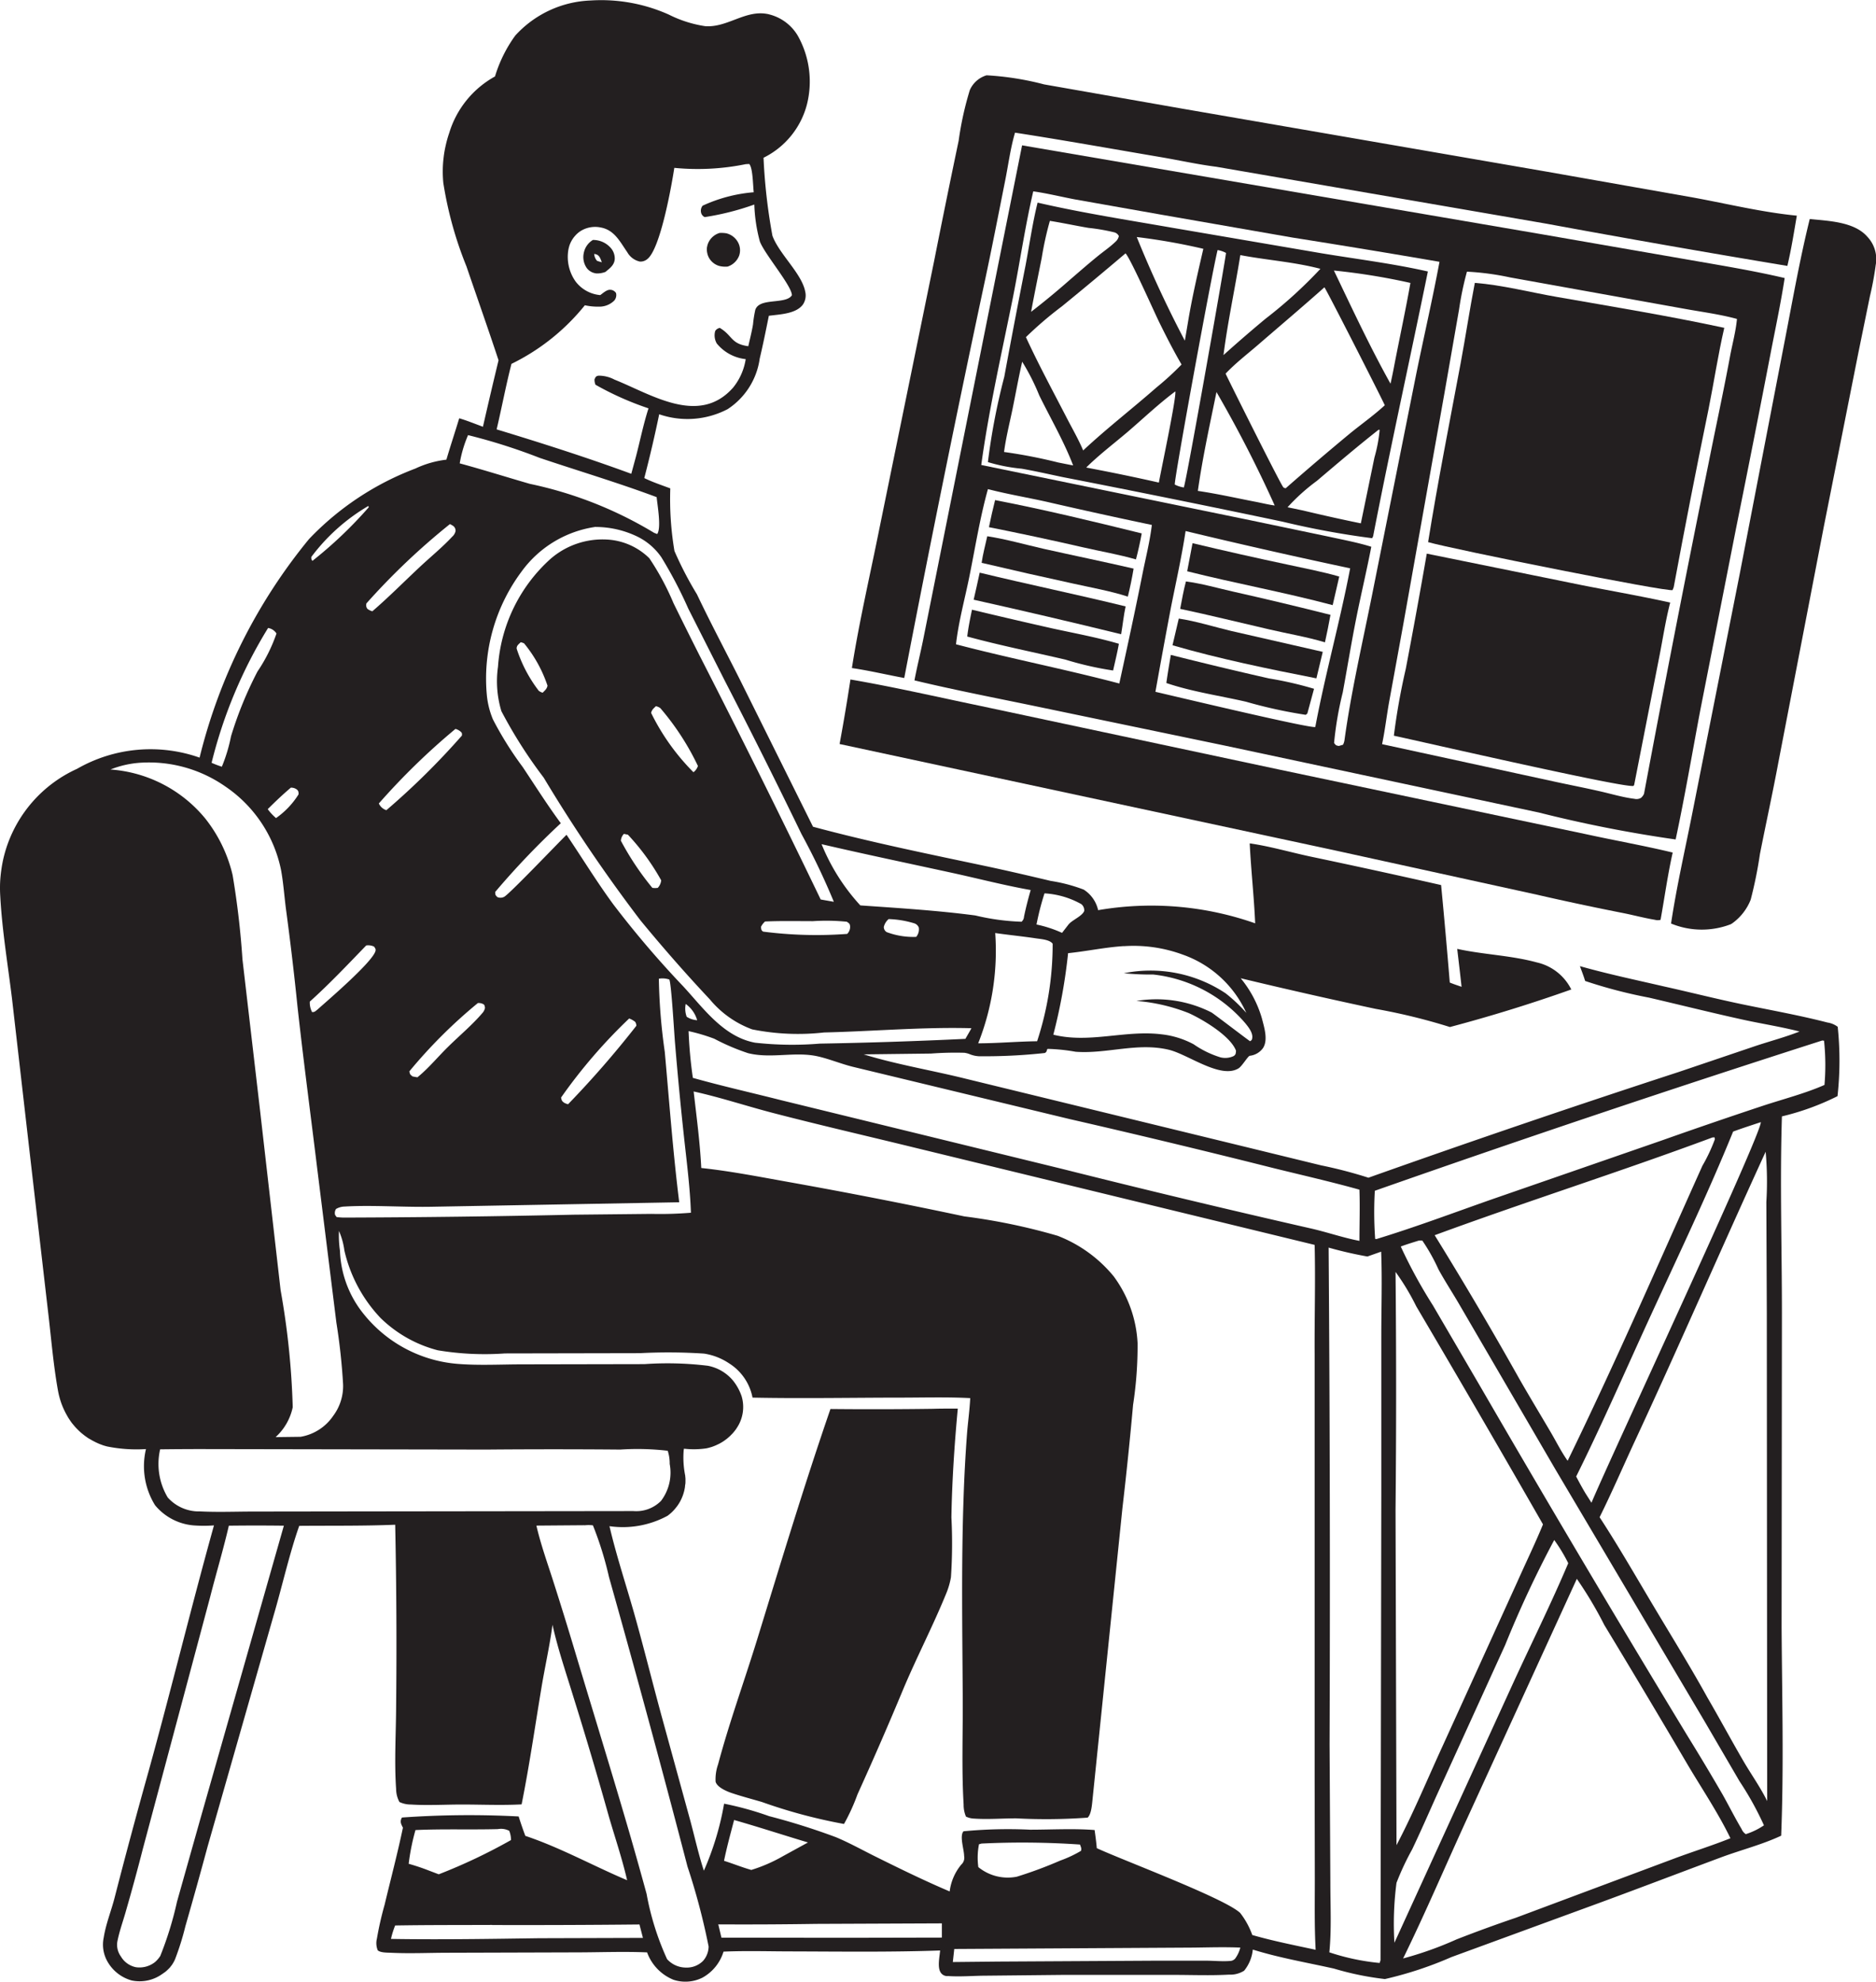
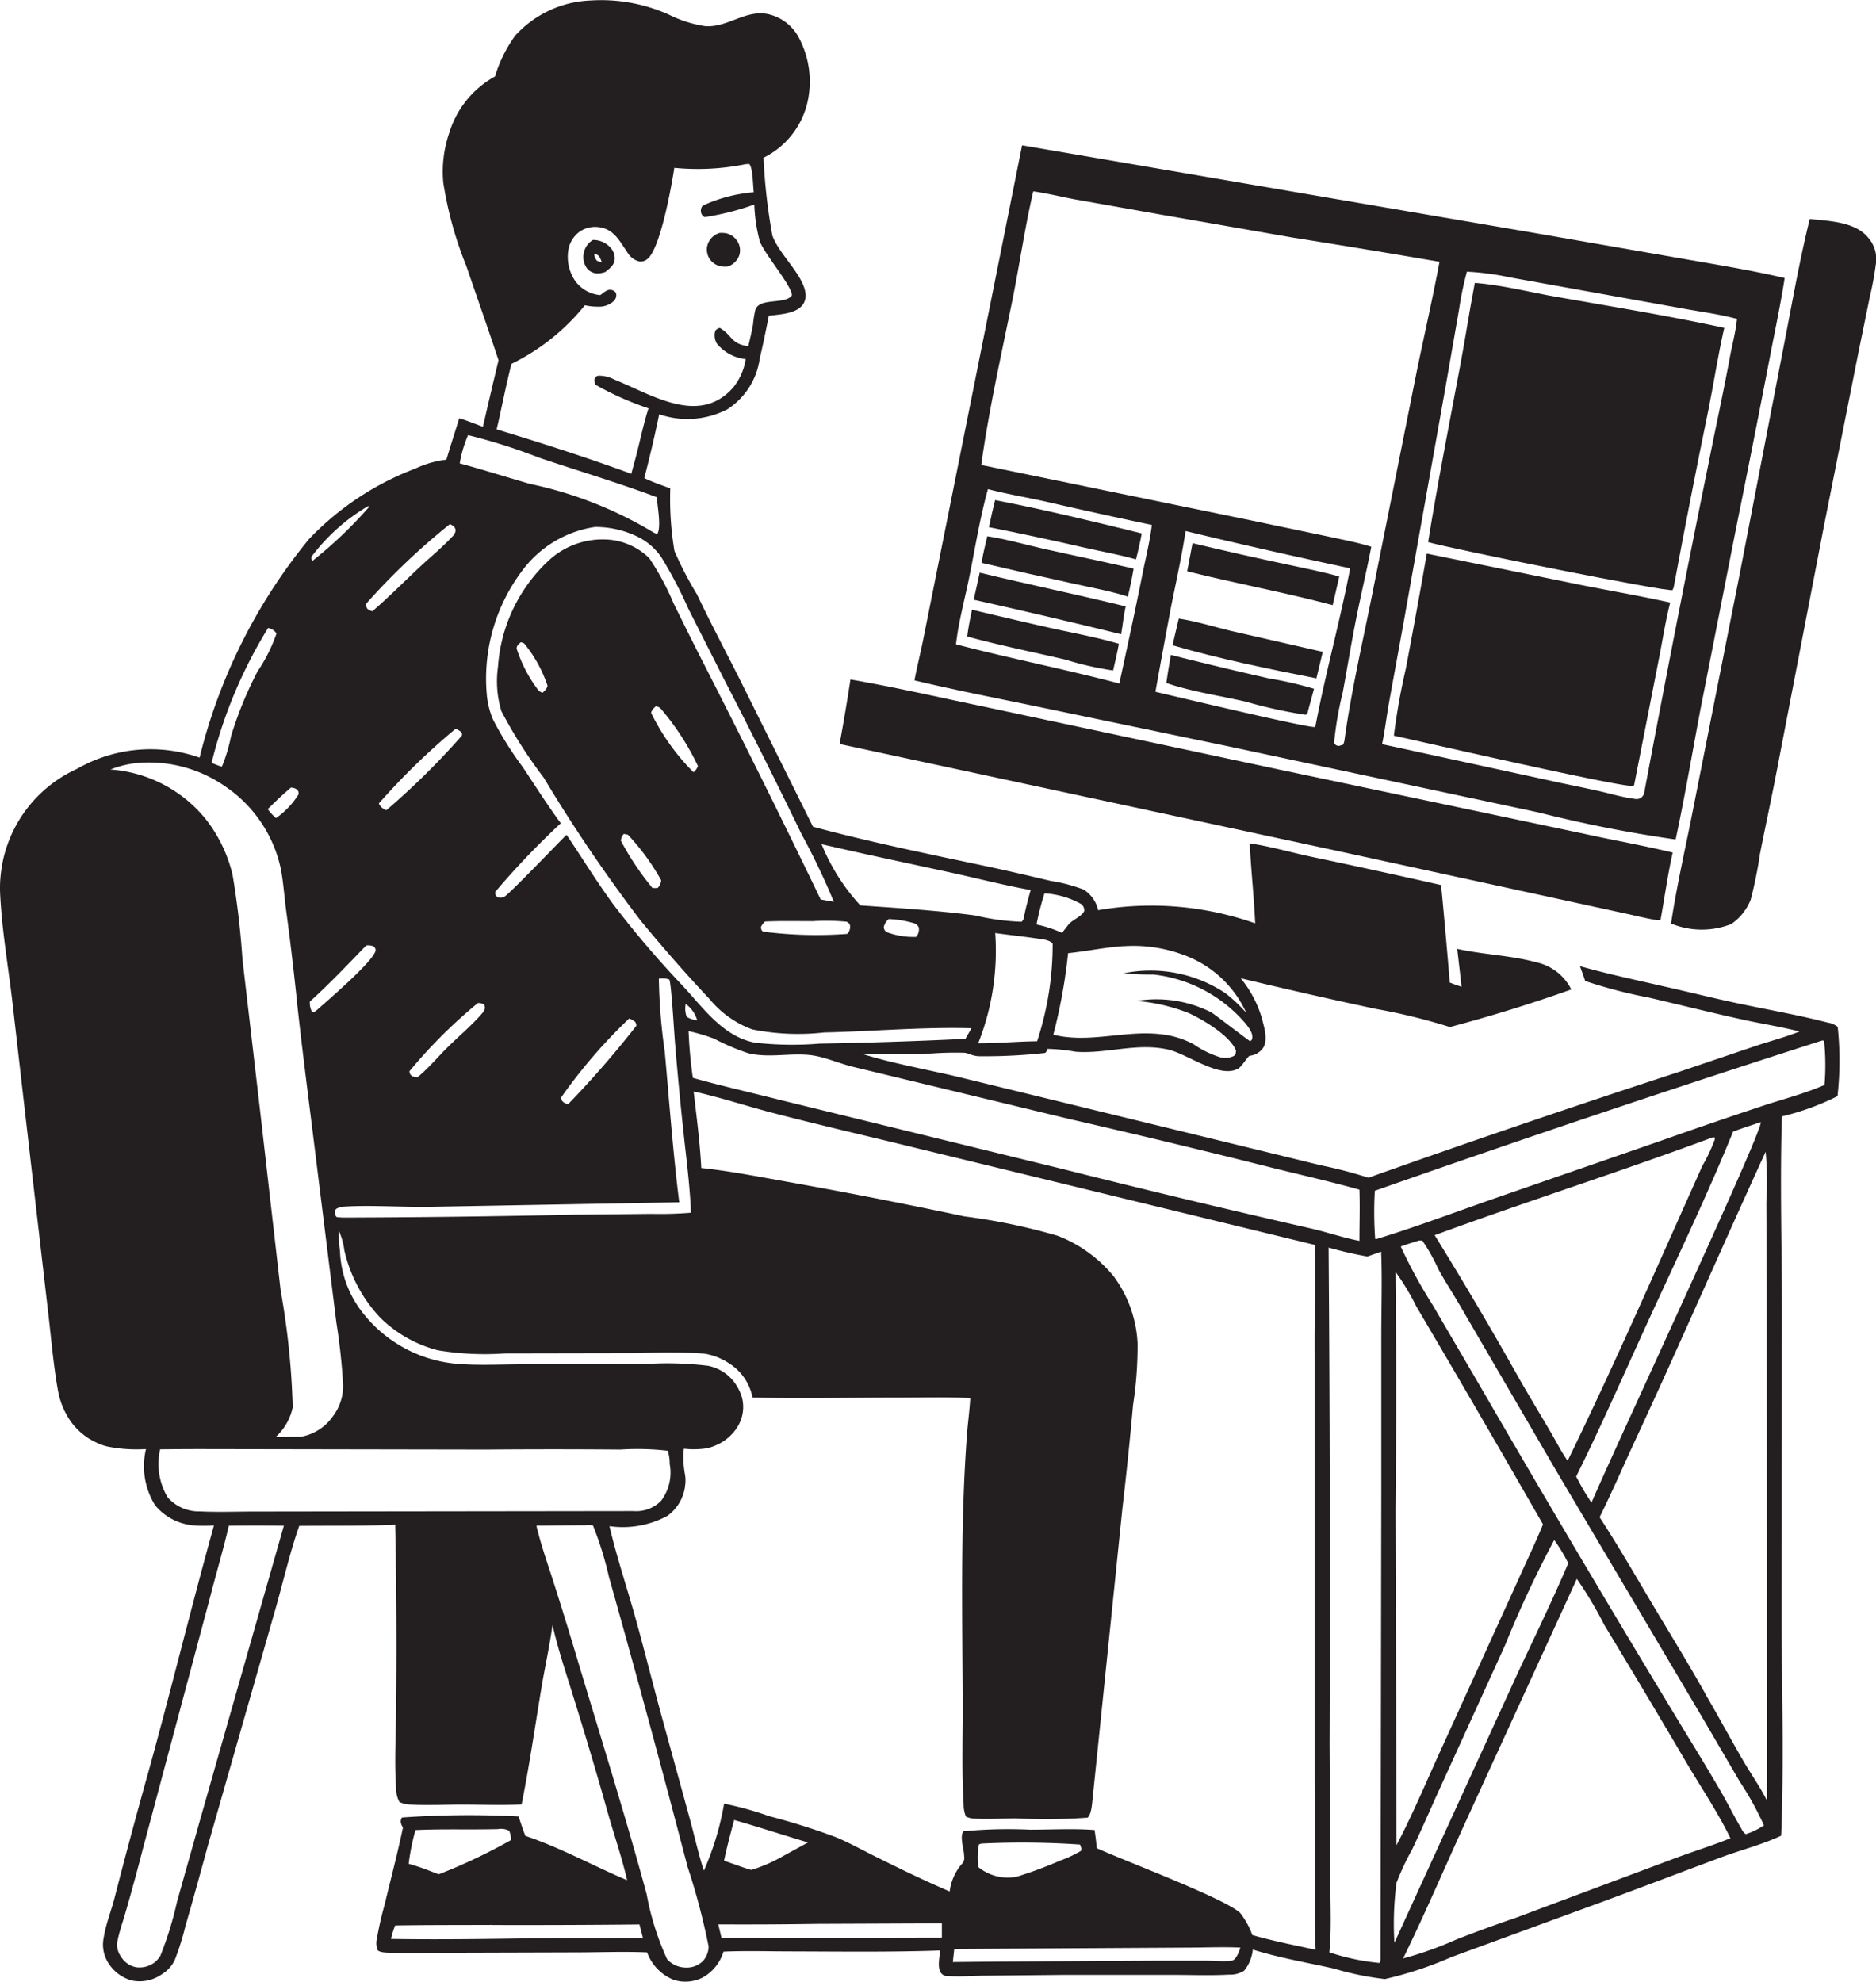
<svg xmlns="http://www.w3.org/2000/svg" width="64.926" height="68.577" viewBox="0 0 64.926 68.577">
  <g id="Group_6" data-name="Group 6" transform="translate(-425.799 -334.348)">
    <g id="g2266" transform="translate(467.13 401.745)">
      <path id="path2268" d="M0,0-8.305.048-8.355.5l1.58-.016L-1.3.453l1.689,0c.273,0,.564.031.833.011a.255.255,0,0,0,.192-.08A1.1,1.1,0,0,0,1.595,0C1.064-.023.531-.007,0,0M-24.3-.784c-1.117.005-2.236,0-3.355.019A2.976,2.976,0,0,0-27.8-.3c1.705.028,3.415,0,5.12-.024l3.6-.011L-19.2-.8q-2.548.026-5.1.019M-13.084-.82q-1.694.026-3.388.017l.109.459,4.3.005,3.329-.007,0-.492ZM-7.361-3.6l-.088.024a2.376,2.376,0,0,0-.023.791,1.61,1.61,0,0,0,1.332.332,14.423,14.423,0,0,0,1.5-.557,4.123,4.123,0,0,0,.72-.337c.028-.087-.005-.133-.033-.219A29.224,29.224,0,0,0-7.361-3.6M-24.1-4.1c-.949.025-1.9-.011-2.852.033A7.646,7.646,0,0,0-27.187-2.9c.239.068.468.144.7.235l.341.129a19.343,19.343,0,0,0,2.5-1.185.87.87,0,0,0-.061-.32A.612.612,0,0,0-24.1-4.1m8.176-.315c-.124.469-.252.937-.349,1.412.317.1.628.227.944.316a5.33,5.33,0,0,0,1.092-.475l.869-.476c-.853-.255-1.7-.533-2.556-.777M13.241-12.76l-3.8,8.3C8.7-2.844,8.009-1.217,7.229.376A12.246,12.246,0,0,0,9.077-.283q1.024-.4,2.061-.752L16.62-3.084c.641-.24,1.3-.443,1.937-.7-.417-.863-.973-1.691-1.464-2.517q-1.432-2.438-2.9-4.861a13.512,13.512,0,0,0-.953-1.6m-.78-1.344a37.747,37.747,0,0,0-1.7,3.637L8.373-5.229C8.1-4.619,7.831-4.005,7.543-3.4A9.364,9.364,0,0,0,7-2.241,10.913,10.913,0,0,0,6.928-.167l.188-.411,3.916-8.564c.635-1.385,1.32-2.759,1.912-4.16a5.642,5.642,0,0,0-.483-.8M-33.411-14.6c-.191.825-.435,1.637-.645,2.459l-2.332,8.728Q-36.66-2.35-36.963-1.3c-.1.363-.241.74-.309,1.107a.688.688,0,0,0,.125.5.783.783,0,0,0,.52.372A.864.864,0,0,0-35.965.5a.99.99,0,0,0,.18-.208,11.941,11.941,0,0,0,.58-1.88l.813-2.883L-31.507-14.6q-.952-.012-1.9,0m12.3-.016-1.66.013c.149.645.375,1.275.577,1.905q.388,1.212.753,2.432c.639,2.133,1.3,4.265,1.92,6.4q.288,1,.564,2.009A9.481,9.481,0,0,0-18.244.4a.884.884,0,0,0,.659.292A.793.793,0,0,0-17,.461a.762.762,0,0,0,.193-.5,23.019,23.019,0,0,0-.731-2.765q-1.308-5.022-2.716-10.016a11.824,11.824,0,0,0-.557-1.792,1.244,1.244,0,0,0-.3,0m-13.237-2.639q-.722,0-1.441.009a2.259,2.259,0,0,0,.264,1.667,1.447,1.447,0,0,0,1.12.481c.611.031,1.236.005,1.848.005l3.663-.005,9.483-.012a1.207,1.207,0,0,0,.957-.352,1.619,1.619,0,0,0,.3-1.28,1.408,1.408,0,0,0-.068-.455,9.092,9.092,0,0,0-1.641-.041q-2.312-.02-4.623,0ZM6.967-23.381q.04,4.118,0,8.237L7-3.544C7.591-4.668,8.071-5.833,8.6-6.984l2.579-5.668c.295-.664.615-1.321.891-1.993Q9.9-18.433,7.684-22.191a8.244,8.244,0,0,0-.717-1.191m-2.316-.841q.064,8.594.033,17.187L4.711-2.22c0,.787.043,1.6-.035,2.384a7.794,7.794,0,0,0,1.74.368L6.447.437l.027-16.123v-5.469c0-.976.033-1.955-.005-2.928l-.476.168a13.742,13.742,0,0,1-1.341-.308m3.137-.248c-.215.067-.431.131-.641.211A17.232,17.232,0,0,0,8.26-22.224l1.668,2.855Q13.446-13.3,17.087-7.3q.612.99,1.193,1.993c.225.4.431.812.664,1.205a.379.379,0,0,0,.145.176,2.383,2.383,0,0,0,.628-.305,10.859,10.859,0,0,0-.845-1.525L17.657-7.839,12.5-16.548,9.176-22.253c-.237-.408-.5-.808-.725-1.22a6.506,6.506,0,0,0-.557-.993.462.462,0,0,0-.105,0m11.989-3.079c-1.531,3.337-2.989,6.707-4.537,10.037-.405.872-.785,1.755-1.212,2.615.659,1.009,1.263,2.064,1.881,3.1s1.265,2.08,1.849,3.137c.427.733.827,1.479,1.253,2.211.267.457.584.9.817,1.375l-.013-16.915L19.8-25.8a11.529,11.529,0,0,0-.025-1.748m-1.837-.488c-3.185,1.185-6.429,2.211-9.617,3.384q1.518,2.454,2.929,4.969c.355.62.723,1.229,1.085,1.844.193.328.368.684.588.993,1.637-3.36,3.133-6.8,4.664-10.209a5.816,5.816,0,0,0,.431-.916.3.3,0,0,0-.011-.067Zm1.671-.529c-.32.107-.641.209-.959.327-.885,2.176-1.9,4.293-2.88,6.427-.844,1.836-1.653,3.7-2.552,5.509.105.2.208.392.323.583l.207.325c.612-1.473,5.881-12.739,5.861-13.171m-36.933-1.056c.1.876.219,1.76.263,2.643.991.105,1.985.3,2.965.475q3.08.55,6.141,1.2a20.91,20.91,0,0,1,3.228.671,4.7,4.7,0,0,1,1.937,1.4,4.244,4.244,0,0,1,.829,2.313,13.418,13.418,0,0,1-.156,2.14q-.16,1.788-.368,3.569L-3.525-5.077c-.017.165-.043.472-.165.58a19.688,19.688,0,0,1-2.471.025c-.477,0-.983.041-1.457.008A.7.7,0,0,1-7.9-4.533a1.031,1.031,0,0,1-.081-.417C-8.057-6.221-8-7.516-8.013-8.788c-.013-2.245-.049-4.5.029-6.747q.036-1.118.119-2.232c.032-.415.092-.833.112-1.248-.771-.04-1.547-.019-2.317-.017-1.736,0-3.481.035-5.217,0a1.8,1.8,0,0,0-.807-1.183,2.136,2.136,0,0,0-.869-.34,18.612,18.612,0,0,0-2.219-.015l-4.677.009a9.856,9.856,0,0,1-2.321-.109,4.415,4.415,0,0,1-1.983-1.12,5.014,5.014,0,0,1-1.249-2.332A2.515,2.515,0,0,0-29.6-24.8a3.714,3.714,0,0,0,.035.688,3.67,3.67,0,0,0,.831,2.2A4.64,4.64,0,0,0-25.5-20.2c.739.061,1.512.017,2.255.017l4.221-.008a11.533,11.533,0,0,1,2.191.057,1.5,1.5,0,0,1,.868.509,1.777,1.777,0,0,1,.3.544,1.3,1.3,0,0,1-.149,1.072c-.015.024-.031.047-.045.069s-.033.044-.051.067-.035.043-.053.064-.037.04-.057.059a.812.812,0,0,1-.059.059c-.02.019-.041.037-.063.055a.621.621,0,0,1-.065.052c-.021.017-.044.033-.067.049l-.069.045-.072.041a.779.779,0,0,1-.075.037c-.024.012-.049.024-.075.035s-.052.021-.077.031-.052.019-.079.027-.053.015-.08.023l-.081.019a2.926,2.926,0,0,1-.779.012q0,.022-.008.048a3.159,3.159,0,0,0,.053.888c0,.032.007.065.008.1s0,.065,0,.1,0,.065-.007.1-.007.063-.012.1-.012.065-.019.1-.016.064-.025.095-.019.063-.031.095-.024.061-.037.091-.028.059-.043.089-.031.056-.048.084-.035.056-.055.083-.039.053-.059.077-.041.051-.064.075-.045.048-.069.071-.048.044-.073.065-.051.041-.076.06a3.248,3.248,0,0,1-2.012.361c.236,1.009.565,2,.847,2.992.351,1.24.657,2.492,1,3.735l.944,3.439c.157.58.289,1.184.476,1.756a9.877,9.877,0,0,0,.7-2.319,10.992,10.992,0,0,1,1.556.431A23.46,23.46,0,0,1-12.4-3.82c.457.191.9.437,1.341.657.852.423,1.719.848,2.595,1.22a1.8,1.8,0,0,1,.4-.927.318.318,0,0,0,.1-.3c0-.223-.167-.691-.021-.855A16.2,16.2,0,0,1-5.684-4.08c.735,0,1.5-.045,2.236.012.029.208.057.417.076.628.908.42,4.419,1.732,4.961,2.24a2.747,2.747,0,0,1,.42.765c.719.207,1.461.353,2.193.511-.044-.8-.029-1.6-.029-2.4L4.167-5.935l0-14.593c-.008-1.261.031-2.529,0-3.789L-9.7-27.688c-1.633-.4-3.275-.777-4.9-1.2-.9-.235-1.811-.537-2.719-.737m39.053-1.765q-7.778,2.492-15.484,5.2a12.913,12.913,0,0,0,.012,1.665l.04.007c1.351-.412,2.679-.912,4.012-1.38l5.855-2.029q1.746-.618,3.5-1.2c.7-.232,1.467-.427,2.143-.725a8.084,8.084,0,0,0-.015-1.531ZM-17.5-31.712a15.3,15.3,0,0,0,.148,1.615c1.005.283,2.027.512,3.039.769l9.717,2.375q4.288,1.078,8.6,2.06c.575.128,1.137.327,1.713.437,0-.589.021-1.183,0-1.772-.983-.275-1.976-.5-2.965-.744q-3.526-.888-7.069-1.7l-7.465-1.8c-.419-.1-.82-.271-1.237-.367-.791-.181-1.615.087-2.42-.112a7.615,7.615,0,0,1-1.172-.5,6.333,6.333,0,0,0-.887-.263m-2.059-.437a18.257,18.257,0,0,0-2.356,2.735c.02.095.023.121.107.18a.574.574,0,0,0,.135.052A34.094,34.094,0,0,0-19.307-31.9a.261.261,0,0,0-.041-.135.746.746,0,0,0-.208-.117m1.957-.505a.812.812,0,0,0,.033.445.734.734,0,0,0,.363.12,1.046,1.046,0,0,0-.4-.565m-7.192-.027a17.369,17.369,0,0,0-2.368,2.361c.021.109.024.107.111.177.056.009.112.023.168.029.379-.307.7-.7,1.051-1.045.387-.383.835-.756,1.188-1.168a.382.382,0,0,0,.1-.193c-.013-.052-.008-.092-.056-.123a.336.336,0,0,0-.2-.039m6.272-.844a19.967,19.967,0,0,0,.205,2.532c.156,1.733.285,3.479.5,5.205l-8.611.156c-.952.016-2.043-.063-2.965-.008a.619.619,0,0,0-.3.083.249.249,0,0,0-.033.209l.053.073c.077.008.155.015.233.017q3.986-.012,7.969-.1l2.692-.028a12.975,12.975,0,0,0,1.367-.04c-.032-.9-.152-1.805-.248-2.7q-.17-1.572-.3-3.147c-.027-.287-.128-2.084-.2-2.223a.734.734,0,0,0-.357-.029m16.087-1.128c-.649.041-1.284.179-1.929.245a19,19,0,0,1-.511,2.821c1.257.311,2.483-.168,3.744-.013a3.054,3.054,0,0,1,1.113.345,3.355,3.355,0,0,0,.927.452.686.686,0,0,0,.456-.044c.08-.052.075-.1.083-.185-.191-.512-1.143-1.077-1.631-1.3A6.241,6.241,0,0,0-2-32.759a4.212,4.212,0,0,1,2.6.4c.14.092,1.311.991,1.335.995.051-.043.061-.035.072-.107.028-.184-.124-.372-.235-.511a4.9,4.9,0,0,0-3.187-1.691,9.47,9.47,0,0,1-1.019-.045,4.687,4.687,0,0,1,3.52.695,5.3,5.3,0,0,1,.716.677A3.8,3.8,0,0,0-.4-34.363a4.925,4.925,0,0,0-2.036-.291m-26.221-.025c-.636.657-1.271,1.331-1.952,1.943a.707.707,0,0,0,.079.363c.088,0,.1-.021.171-.075.336-.3,1.992-1.715,2.027-2.063.005-.057-.023-.08-.052-.128a.465.465,0,0,0-.272-.04m21.768-.429a8.687,8.687,0,0,1-.589,3.815c.679,0,1.359-.064,2.039-.071A10.7,10.7,0,0,0-4.9-34.739c-.1-.14-.4-.16-.565-.184-.471-.071-.945-.117-1.416-.185m-7.973-.4a.637.637,0,0,0-.139.181c.005.08,0,.12.073.169a14.389,14.389,0,0,0,2.909.079.338.338,0,0,0,.1-.273c-.008-.088-.047-.1-.112-.148a7.142,7.142,0,0,0-1.171-.02c-.553,0-1.111-.013-1.663.012m4.28-.083a.512.512,0,0,0-.167.273.209.209,0,0,0,.1.177,2.623,2.623,0,0,0,1.021.165.4.4,0,0,0,.089-.327.254.254,0,0,0-.149-.14,3.377,3.377,0,0,0-.892-.149m5.392-.887a9.269,9.269,0,0,0-.276,1.075,4.184,4.184,0,0,1,.884.289l.232-.3c.009-.008.017-.017.027-.027.135-.133.449-.267.508-.431a.271.271,0,0,0-.1-.236,2.95,2.95,0,0,0-1.272-.373m-7.716-1.7a7.027,7.027,0,0,0,1.34,2.117c1.319.092,2.669.175,3.98.348a7.94,7.94,0,0,0,1.6.217.251.251,0,0,0,.085-.177c.065-.311.143-.615.231-.92-.889-.157-1.768-.385-2.649-.579-1.528-.333-3.06-.653-4.584-1.007m-6.845-.357a.37.37,0,0,0-.105.237,9.733,9.733,0,0,0,1.089,1.631.672.672,0,0,0,.187,0,.442.442,0,0,0,.119-.261A7.941,7.941,0,0,0-19.6-38.512Zm-11.527-1.6c-.28.237-.54.485-.8.744a1.8,1.8,0,0,0,.287.309,2.837,2.837,0,0,0,.78-.821c0-.083,0-.125-.075-.179a.332.332,0,0,0-.193-.053M-36.507-41a3.376,3.376,0,0,0-1,.232,4.67,4.67,0,0,1,3.283,1.7,4.978,4.978,0,0,1,.943,1.952A28.965,28.965,0,0,1-32.94-34.2l.609,5.229.711,6.219A27.13,27.13,0,0,1-31.2-18.7a1.926,1.926,0,0,1-.593,1.035l.864-.011A1.706,1.706,0,0,0-29.8-18.4a1.723,1.723,0,0,0,.343-1.088,21.037,21.037,0,0,0-.232-2.136l-.665-5.347c-.228-1.869-.477-3.74-.683-5.612q-.172-1.69-.4-3.377c-.056-.443-.088-.895-.168-1.333a4.6,4.6,0,0,0-1.924-2.885A4.617,4.617,0,0,0-36.507-41m10.939-1.173a23.641,23.641,0,0,0-2.652,2.581.434.434,0,0,0,.261.232,25.861,25.861,0,0,0,2.615-2.583c0-.056.012-.075-.028-.12a.463.463,0,0,0-.2-.111m6.94-.785c-.085.085-.133.113-.165.232a7.735,7.735,0,0,0,1.465,2.053.43.43,0,0,0,.155-.217,9.014,9.014,0,0,0-1.3-2,.39.39,0,0,0-.156-.068m-4.677-2.213c-.069.069-.141.111-.141.219a4.817,4.817,0,0,0,.765,1.46.4.4,0,0,0,.136.068c.083-.087.141-.125.168-.243a4.593,4.593,0,0,0-.811-1.465.466.466,0,0,0-.117-.039m-8.743-.493A16.346,16.346,0,0,0-34.008-41a3.173,3.173,0,0,0,.355.135,5.549,5.549,0,0,0,.317-1.052,13.1,13.1,0,0,1,.917-2.244,5.576,5.576,0,0,0,.657-1.313.424.424,0,0,0-.287-.191m11.336-3.5a3.842,3.842,0,0,0-2.569,1.549,6.2,6.2,0,0,0-1.2,4.275,2.878,2.878,0,0,0,.213.844,11.933,11.933,0,0,0,1.027,1.641c.435.652.855,1.319,1.32,1.947a27.348,27.348,0,0,0-2.272,2.38c.008.1,0,.1.075.175a.271.271,0,0,0,.236-.008c.175-.087,1.873-1.869,2.159-2.147.541.8,1.049,1.633,1.621,2.411a33.9,33.9,0,0,0,2.424,2.841c.7.76,1.391,1.74,2.48,1.943a11.616,11.616,0,0,0,2.239.032q2.522-.044,5.04-.165c.069-.123.143-.244.209-.368-1.672-.047-3.42.108-5.1.147a8.044,8.044,0,0,1-2.488-.107,3.444,3.444,0,0,1-1.467-1.04c-.823-.875-1.637-1.805-2.4-2.733a53.727,53.727,0,0,1-3.349-4.94,16.192,16.192,0,0,1-1.464-2.3,3.577,3.577,0,0,1-.117-1.536,5.525,5.525,0,0,1,1.807-3.723,2.743,2.743,0,0,1,1.963-.679,2.258,2.258,0,0,1,1.468.648,9.146,9.146,0,0,1,.837,1.556q.448.912.905,1.817,2.146,4.192,4.188,8.435l.455.08a24.224,24.224,0,0,0-1.121-2.347q-1.288-2.66-2.645-5.288l-1.272-2.512a15.01,15.01,0,0,0-.932-1.777,2.163,2.163,0,0,0-.885-.74,3.319,3.319,0,0,0-1.383-.307m-5.048-.1a23.757,23.757,0,0,0-2.889,2.743.2.2,0,0,0,.035.192.534.534,0,0,0,.168.083c.563-.484,1.089-1.016,1.632-1.524.371-.349.785-.684,1.131-1.056a.361.361,0,0,0,.117-.195.2.2,0,0,0-.08-.177.785.785,0,0,0-.113-.065m-2.827-.627a6.688,6.688,0,0,0-1.969,1.76.154.154,0,0,0,.036.139,14.686,14.686,0,0,0,1.951-1.857Zm3.453-2.452a4.253,4.253,0,0,0-.289.977c.815.221,1.617.475,2.428.709a13.765,13.765,0,0,1,4.3,1.695l.107.041c.149-.211.007-.993-.019-1.276-1.337-.5-2.7-.905-4.049-1.359a20.058,20.058,0,0,0-2.481-.788m9.612-9.376a8.308,8.308,0,0,1-2.471.128c-.092.6-.479,2.8-.933,3.156a.37.37,0,0,1-.257.087.662.662,0,0,1-.437-.323c-.252-.36-.443-.771-.921-.857a.952.952,0,0,0-.721.14c-.027.02-.052.039-.076.06a.82.82,0,0,0-.069.067c-.021.023-.043.048-.063.073s-.037.052-.055.079-.032.056-.047.084-.027.059-.039.089-.02.06-.028.091a.849.849,0,0,0-.021.093,1.474,1.474,0,0,0,.247,1.088,1.2,1.2,0,0,0,.857.476c.1-.071.233-.2.361-.183a.244.244,0,0,1,.185.112.292.292,0,0,1-.061.26.731.731,0,0,1-.529.211,2.153,2.153,0,0,1-.489-.048,7.462,7.462,0,0,1-2.54,2.028c-.193.751-.335,1.512-.513,2.267,1.557.473,3.132.975,4.66,1.537l.161-.593c.145-.555.259-1.127.435-1.672a10.429,10.429,0,0,1-1.835-.817.434.434,0,0,1-.033-.189c.035-.075.044-.107.135-.125a1.163,1.163,0,0,1,.556.137c1.269.505,2.925,1.615,4.105.276a2.062,2.062,0,0,0,.436-.985,1.5,1.5,0,0,1-1-.54.557.557,0,0,1-.055-.435.235.235,0,0,1,.16-.105c.443.264.373.549.984.633.057-.249.121-.5.164-.755a3.991,3.991,0,0,1,.08-.508.32.32,0,0,1,.141-.169c.287-.184.961-.06,1.125-.333-.008-.331-.935-1.409-1.108-1.855a5.547,5.547,0,0,1-.193-1.283,9.242,9.242,0,0,1-1.717.435.226.226,0,0,1-.129-.171.283.283,0,0,1,.057-.224,5.218,5.218,0,0,1,1.769-.465c-.027-.2-.027-.844-.157-.979ZM-24.2-64.751a4.735,4.735,0,0,1,.7-1.413,3.711,3.711,0,0,1,2.607-1.216,5.728,5.728,0,0,1,2.711.489,4.161,4.161,0,0,0,1.259.4c.764.055,1.383-.567,2.145-.423.02,0,.04.008.059.013a1.6,1.6,0,0,1,1,.743,3.239,3.239,0,0,1,.313,2.383,2.855,2.855,0,0,1-1.5,1.837,19.57,19.57,0,0,0,.308,2.7c.236.64,1.02,1.308,1.136,1.939a.565.565,0,0,1-.08.439c-.24.329-.808.34-1.18.391-.1.495-.2.991-.316,1.48a2.5,2.5,0,0,1-1.111,1.751,3,3,0,0,1-2.368.177q-.23,1.11-.516,2.208c.287.141.6.244.9.357a10.778,10.778,0,0,0,.144,2.167,12.294,12.294,0,0,0,.779,1.5c.472.993.987,1.96,1.481,2.941l2.535,5.1c1.993.537,4.023.949,6.041,1.376.733.157,1.461.327,2.191.5a5.563,5.563,0,0,1,1.136.3,1.134,1.134,0,0,1,.5.712,10.843,10.843,0,0,1,5.435.455c-.04-.924-.144-1.844-.189-2.767.7.1,1.407.308,2.1.456q2.266.476,4.524.987.162,1.686.3,3.373c.133.056.272.1.408.148-.047-.439-.1-.876-.151-1.313.907.2,1.86.224,2.756.469a1.766,1.766,0,0,1,1.192.936q-2.072.736-4.2,1.3a20.549,20.549,0,0,0-2.568-.628q-2.344-.5-4.673-1.06a3.877,3.877,0,0,1,.735,1.392c.076.3.221.741.037,1.024a.653.653,0,0,1-.459.267c-.064.012-.264.357-.385.433-.62.385-1.744-.48-2.413-.641-1.092-.261-2.136.148-3.225.069a6.345,6.345,0,0,0-.972-.1c-.04.027-.011.105-.1.143a19.248,19.248,0,0,1-2.281.112,1,1,0,0,1-.3-.065.756.756,0,0,0-.2-.055,11.2,11.2,0,0,0-1.156.027l-2.329.028c1.143.352,2.357.551,3.52.84l9.851,2.4,2.457.6a15.7,15.7,0,0,1,1.641.428q5.348-1.9,10.739-3.659l2.66-.9c.505-.168,1.028-.305,1.521-.5-.628-.161-1.279-.263-1.913-.4-1.1-.241-2.2-.517-3.3-.773a16.927,16.927,0,0,1-2.207-.576c-.053-.173-.119-.343-.181-.513.957.271,1.932.476,2.9.7.9.2,1.795.427,2.7.616.987.205,1.992.383,2.967.635a.779.779,0,0,1,.355.148,11.26,11.26,0,0,1-.007,2.4,8.855,8.855,0,0,1-1.924.7c-.072,2.265,0,4.547,0,6.815l-.011,10.869c.015,2.4.08,4.809-.015,7.208-.656.308-1.395.495-2.076.748-1.591.593-3.175,1.2-4.772,1.781L8.9.329a12.869,12.869,0,0,1-2.3.76A10.141,10.141,0,0,1,4.836.727C3.895.516,2.948.357,2.027.069a1.371,1.371,0,0,1-.3.731A.9.9,0,0,1,1.2.936C.561.972-.092.945-.731.945H-4.539L-7.172.972c-.444,0-.905.043-1.347.013A.271.271,0,0,1-8.767.875C-8.9.691-8.811.316-8.795.1-10.5.16-12.213.137-13.92.132c-.788,0-1.583-.027-2.371.008a1.537,1.537,0,0,1-.728.9,1.322,1.322,0,0,1-1,.075,1.619,1.619,0,0,1-.917-.949c-.823-.035-1.657,0-2.48,0l-4.4.013c-.659,0-1.333.033-1.991,0-.125-.005-.357,0-.451-.085a.652.652,0,0,1-.028-.407,11.348,11.348,0,0,1,.265-1.167c.212-.887.449-1.779.635-2.671a.8.8,0,0,1-.065-.141.243.243,0,0,1,.033-.209,32.964,32.964,0,0,1,4.037-.037q.106.338.231.672c1.2.4,2.355,1.041,3.523,1.535-.169-.736-.415-1.463-.627-2.188q-.586-2.092-1.235-4.165c-.251-.821-.536-1.651-.721-2.488-.095.729-.264,1.463-.384,2.191-.223,1.34-.417,2.693-.685,4.025-.684.037-1.383.005-2.068.005-.581,0-1.18.037-1.76,0a.919.919,0,0,1-.4-.087.963.963,0,0,1-.115-.451c-.065-.929-.005-1.9,0-2.835q.034-3.154-.032-6.309c-1.1.045-2.216.029-3.321.039-.335.943-.6,2.128-.891,3.115l-2.275,7.964q-.376,1.392-.773,2.773A9.5,9.5,0,0,1-35.271.4a.791.791,0,0,1-.036.076c-.013.025-.027.049-.043.075S-35.38.6-35.4.624l-.052.067c-.02.02-.039.041-.059.06s-.041.04-.063.059a.637.637,0,0,1-.067.052c-.023.017-.047.033-.071.049a1.342,1.342,0,0,1-1.061.227A1.39,1.39,0,0,1-37.62.468a1.18,1.18,0,0,1-.121-.816c.072-.464.263-.933.38-1.392q.56-2.178,1.167-4.343c.785-2.833,1.479-5.695,2.268-8.527a4.79,4.79,0,0,1-.705,0,1.936,1.936,0,0,1-1.335-.7,2.563,2.563,0,0,1-.313-1.941,5.161,5.161,0,0,1-1.352-.092l-.109-.031c-.036-.012-.071-.025-.107-.039a1.025,1.025,0,0,1-.105-.043c-.035-.016-.069-.031-.1-.048s-.067-.033-.1-.053-.065-.037-.1-.057-.064-.041-.095-.064a1.071,1.071,0,0,1-.091-.068c-.031-.023-.06-.047-.088-.071s-.056-.051-.084-.077l-.08-.081c-.025-.027-.051-.055-.075-.084s-.048-.057-.072-.087-.045-.061-.067-.093-.041-.063-.063-.095l-.057-.1a2.679,2.679,0,0,1-.183-.4,2.816,2.816,0,0,1-.115-.428c-.165-.911-.239-1.855-.349-2.773l-.663-5.737-.58-5.053c-.143-1.177-.345-2.376-.408-3.559-.008-.131-.011-.26-.008-.391s.013-.261.028-.391.035-.259.06-.388.057-.253.093-.38a4.543,4.543,0,0,1,2.484-2.857,5.107,5.107,0,0,1,4.241-.388,19.106,19.106,0,0,1,3.789-7.565,9.933,9.933,0,0,1,3.68-2.439,3.448,3.448,0,0,1,1.073-.307c.141-.48.3-.956.444-1.432.277.081.551.195.821.293q.262-1.152.54-2.3c-.359-1.087-.741-2.167-1.111-3.251a13.042,13.042,0,0,1-.8-2.884,4.048,4.048,0,0,1-.019-.44,3.728,3.728,0,0,1,.029-.439,3.657,3.657,0,0,1,.075-.432,3.93,3.93,0,0,1,.12-.424A3.34,3.34,0,0,1-24.2-64.751" fill="#231f20" />
    </g>
    <g id="g2270" transform="translate(455.282 357.466)">
-       <path id="path2272" d="M0,0C.253-1.607.628-3.213.948-4.808l1.9-9.289q.412-2.078.847-4.152A11.133,11.133,0,0,1,4.081-20a.92.92,0,0,1,.58-.512,10.026,10.026,0,0,1,1.993.315l4.784.84,12.651,2.187,5.047.891c1.179.217,2.373.508,3.567.624-.1.581-.191,1.165-.328,1.739q-4.17-.692-8.328-1.459L12.611-17.347c-.639-.08-1.284-.225-1.92-.333-1.683-.285-3.359-.587-5.045-.847-.16.54-.232,1.115-.343,1.667-.233,1.169-.461,2.344-.711,3.511Q3.134-6.517,1.812.344C1.208.233.608.089,0,0" fill="#231f20" />
-     </g>
+       </g>
    <g id="g2274" transform="translate(466.831 352.725)">
      <path id="path2276" d="M0,0C-.135.891-.333,1.767-.508,2.649q-.276,1.456-.536,2.915c.563.128,5.383,1.281,5.532,1.216L4.5,6.721c.345-1.819.848-3.611,1.195-5.431Q2.837.683,0,0M-6.841-1.451c-.279,1-.441,2.037-.648,3.055-.156.765-.369,1.537-.457,2.315,1.873.491,3.78.863,5.652,1.357.276-1.268.552-2.533.805-3.807.111-.553.255-1.121.321-1.68Q-3-.595-4.825-1.016c-.669-.148-1.353-.263-2.016-.435M9.736-8.972a10.774,10.774,0,0,0-.271,1.3L8.955-4.751,7.535,3.224,7.043,5.919C6.957,6.4,6.9,6.9,6.8,7.375l5.985,1.3c.52.113,1.041.213,1.559.332.389.088.793.211,1.188.259a.305.305,0,0,0,.229-.033.373.373,0,0,0,.105-.143Q16.937,3.364,18.1-2.349c.245-1.233.513-2.46.743-3.7.079-.424.2-.861.239-1.291-.589-.161-1.221-.243-1.823-.352l-3.441-.619-2.584-.465a9.342,9.342,0,0,0-1.5-.2M-5.272-11.756c-.28,1.2-.46,2.441-.7,3.653-.384,1.907-.839,3.9-1.1,5.817L2.247-.372,4.959.195c.487.107.993.2,1.468.349-.161.833-.359,1.66-.525,2.493s-.307,1.7-.463,2.548a11.813,11.813,0,0,0-.3,1.748c.063.084.059.083.163.105l.147-.044a.52.52,0,0,0,.051-.164c.228-1.663.625-3.376.956-5.029L7.98-5.425c.265-1.3.564-2.589.807-3.892q-2.534-.436-5.076-.837l-4.541-.792-3.008-.532c-.476-.091-.953-.209-1.433-.277M-9.384,5.168c.089-.469.205-.933.3-1.4l3.425-17.115,18,3.079,4.983.865c1.136.2,2.287.384,3.409.648-.127.824-.3,1.647-.46,2.467q-.6,3.118-1.229,6.227L17.813,6.2c-.281,1.491-.536,2.992-.853,4.473a45.559,45.559,0,0,1-4.737-.933L1.339,7.421-5.209,6.059C-6.6,5.771-8,5.5-9.384,5.168" fill="#231f20" />
    </g>
    <g id="g2278" transform="translate(473.516 349.215)">
-       <path id="path2280" d="M0,0C-.729.573-1.436,1.175-2.143,1.775a6.739,6.739,0,0,0-1.013.912l.536.112q1,.24,2,.445L-.149.964A5.182,5.182,0,0,0,.031.012.141.141,0,0,0,.005.005ZM-5.616-1.3C-5.847-.172-6.1.981-6.261,2.121c.684.1,1.361.255,2.04.385.205.041.413.092.62.12A43.11,43.11,0,0,0-5.616-1.3M-7.04-1.323C-7.619-.892-8.151-.383-8.7.087c-.471.4-.984.789-1.424,1.225l.459.089q1.03.2,2.055.432C-7.533,1.4-7-1.1-7.04-1.323m-5.3-1.027c-.128.557-.228,1.123-.344,1.683-.1.476-.221.96-.284,1.441a17.633,17.633,0,0,1,1.879.365c.171.033.341.069.512.1-.317-.829-.78-1.625-1.173-2.424a7.66,7.66,0,0,0-.589-1.163M-1.881-4.924c-.756.673-1.527,1.325-2.293,1.987-.379.327-.781.635-1.127,1,.159.339,1.921,3.867,2,3.935a.209.209,0,0,0,.06.029l.023,0Q-2.126,1.069-1.011.145c.4-.328.84-.637,1.22-.988C.048-1.195-1.839-4.9-1.881-4.924m.329-.581C-.927-4.2-.3-2.855.407-1.589.455-1.805.5-2.02.54-2.237c.183-.945.388-1.891.556-2.839a22.238,22.238,0,0,0-2.648-.429m-3.239-.533c-.184,1.153-.435,2.3-.583,3.459q.712-.64,1.448-1.252A15.716,15.716,0,0,0-2.019-5.564c-.909-.239-1.852-.3-2.772-.475M-8.763-6.1q-1.09.926-2.2,1.832A12.866,12.866,0,0,0-12.211-3.2c.413.9.923,1.848,1.381,2.733.2.393.429.78.6,1.188C-9.417-.04-8.533-.721-7.7-1.453a9.939,9.939,0,0,0,.875-.8c-.277-.475-.528-.967-.771-1.46-.177-.361-1-2.217-1.167-2.385m3.184-.109c-.193.764-1.511,7.961-1.48,8.109a1.018,1.018,0,0,0,.313.1c.113-.34,1.468-8.036,1.459-8.116a.917.917,0,0,0-.292-.1m-2.8-.459A39.523,39.523,0,0,0-6.711-3.077l.105-.62c.14-.856.34-1.715.535-2.56a21.35,21.35,0,0,0-2.312-.408m-3-.556a11.221,11.221,0,0,0-.281,1.276c-.124.623-.253,1.245-.368,1.869.456-.351.9-.719,1.333-1.1.324-.279.645-.56.976-.829.2-.163.424-.315.608-.493a.363.363,0,0,0,.12-.2.243.243,0,0,0-.172-.132,6.664,6.664,0,0,0-.88-.151c-.445-.076-.889-.172-1.336-.243m-2.144,8.347a22.531,22.531,0,0,1,.567-2.951q.356-1.932.737-3.86c.136-.72.239-1.455.416-2.167,1.537.355,3.113.6,4.668.871l5.155.881C-.76-5.9.5-5.745,1.7-5.472,1.08-2.436.409.589-.184,3.633a.248.248,0,0,1-.047.124,28.866,28.866,0,0,1-3.088-.569q-3.8-.8-7.615-1.544c-.475-.1-.948-.207-1.424-.292a5.883,5.883,0,0,1-1.167-.227" fill="#231f20" />
-     </g>
+       </g>
    <g id="g2282" transform="translate(483.632 366.307)">
      <path id="path2284" d="M0,0C.2-1.329.505-2.641.764-3.961L2.377-12.1,3.9-19.987c.287-1.468.541-2.94.9-4.393.648.068,1.548.091,2,.621a1.124,1.124,0,0,1,.283.971,10.6,10.6,0,0,1-.2,1.079l-.4,1.956-1.2,6.04L3.72-5.605c-.2,1.071-.433,2.133-.644,3.2a14.6,14.6,0,0,1-.32,1.58,1.828,1.828,0,0,1-.641.82L2.068.024A2.788,2.788,0,0,1,0,0" fill="#231f20" />
    </g>
    <g id="g2286" transform="translate(450.982 343.573)">
      <path id="path2288" d="M0,0A.858.858,0,0,1-.3-.024.6.6,0,0,1-.66-.329C-.668-.348-.676-.365-.683-.384S-.695-.421-.7-.441A.458.458,0,0,1-.712-.5.435.435,0,0,1-.719-.56a.45.45,0,0,1,0-.06c0-.019,0-.039.007-.059A.51.51,0,0,1-.7-.737.571.571,0,0,1-.681-.795a.623.623,0,0,1,.4-.368,1.01,1.01,0,0,1,.237.012.628.628,0,0,1,.4.307A.577.577,0,0,1,.4-.384.636.636,0,0,1,0,0" fill="#231f20" />
    </g>
    <g id="g2290" transform="translate(446.363 343.135)">
      <path id="path2292" d="M0,0A.4.4,0,0,0,.1.24C.152.256.208.276.265.288.227.195.192.064.089.023A.352.352,0,0,0,0,0M.389.623A.806.806,0,0,1,.068.675L.02.665A.307.307,0,0,1-.027.652.453.453,0,0,1-.072.636L-.116.613-.156.587A.434.434,0,0,1-.195.556L-.229.523A.434.434,0,0,1-.26.484a.66.66,0,0,1-.1-.516A.674.674,0,0,1-.045-.483a.807.807,0,0,1,.6.256.554.554,0,0,1,.157.4C.7.388.537.5.389.623" fill="#231f20" />
    </g>
    <g id="g2294" transform="translate(475.224 353.108)">
      <path id="path2296" d="M0,0C.332-2.064.739-4.124,1.124-6.179c.173-.929.313-1.864.493-2.792.945.073,1.916.327,2.853.489,1.931.337,3.864.655,5.78,1.067-.215.928-.356,1.877-.544,2.811Q9.073-1.528,8.5,1.56l-.039.1C8.3,1.737.841.245,0,0" fill="#231f20" />
    </g>
    <g id="g2298" transform="translate(460.025 352.591)">
      <path id="path2300" d="M0,0C.064-.313.135-.627.213-.937c1.7.329,3.4.739,5.075,1.153-.056.305-.121.6-.2.9C4.5.945,3.868.839,3.267.7Q1.639.326,0,0" fill="#231f20" />
    </g>
    <g id="g2302" transform="translate(459.772 353.825)">
      <path id="path2304" d="M0,0C.044-.307.128-.616.195-.92c.655.1,1.308.289,1.956.436C3.187-.252,4.227-.039,5.26.2q-.082.49-.2.969C4.464.977,3.815.861,3.2.725Q1.6.377,0,0" fill="#231f20" />
    </g>
    <g id="g2306" transform="translate(466.886 354.117)">
      <path id="path2308" d="M0,0C.059-.324.121-.648.185-.972q1.672.4,3.353.755c.573.127,1.16.235,1.725.4l-.228.989C3.369.729,1.671.42,0,0" fill="#231f20" />
    </g>
    <g id="g2310" transform="translate(474.039 359.807)">
      <path id="path2312" d="M0,0A22.881,22.881,0,0,1,.412-2.312Q.792-4.3,1.139-6.3L6.52-5.207c1.013.2,2.035.377,3.044.6-.161.615-.257,1.268-.381,1.892L8.317,1.7l-.02.036C8.055,1.837.981.211,0,0" fill="#231f20" />
    </g>
    <g id="g2314" transform="translate(459.496 355.101)">
      <path id="path2316" d="M0,0C.075-.309.139-.624.209-.936,1.888-.529,3.58-.18,5.259.232c-.068.315-.1.643-.155.963Q2.558.571,0,0" fill="#231f20" />
    </g>
    <g id="g2318" transform="translate(466.643 355.418)">
-       <path id="path2320" d="M0,0C.061-.316.116-.637.2-.949c.541.071,1.1.231,1.629.351q1.69.38,3.373.805-.086.478-.191.951C4.389.971,3.724.86,3.089.712,2.059.475,1.035.219,0,0" fill="#231f20" />
-     </g>
+       </g>
    <g id="g2322" transform="translate(459.274 356.375)">
      <path id="path2324" d="M0,0C.037-.312.1-.619.164-.928q1.388.334,2.784.648c.768.168,1.545.309,2.3.531-.055.309-.131.617-.2.925A11.24,11.24,0,0,1,3.4.8C2.265.535,1.125.307,0,0" fill="#231f20" />
    </g>
    <g id="g2326" transform="translate(466.378 356.678)">
      <path id="path2328" d="M0,0,.217-.924c.605.091,1.219.287,1.816.429L5.2.228l-.22.917C3.324.819,1.623.471,0,0" fill="#231f20" />
    </g>
    <g id="g2330" transform="translate(466.165 357.984)">
      <path id="path2332" d="M0,0C.044-.325.1-.649.155-.973q1.692.428,3.4.815A12.392,12.392,0,0,1,5.111.2l-.232.856-.055.045A16.552,16.552,0,0,1,2.755.647C1.848.439.881.3,0,0" fill="#231f20" />
    </g>
    <g id="g2334" transform="translate(454.856 360.095)">
-       <path id="path2336" d="M0,0Q.206-1.114.376-2.233c1.493.256,2.985.6,4.471.909L15.253.892,25.864,3.127c.988.216,1.988.392,2.969.629-.173.765-.28,1.555-.42,2.327a.345.345,0,0,1-.195,0c-.355-.059-.708-.153-1.06-.225q-1.526-.3-3.044-.648L17.087,3.669Z" fill="#231f20" />
+       <path id="path2336" d="M0,0Q.206-1.114.376-2.233c1.493.256,2.985.6,4.471.909L15.253.892,25.864,3.127c.988.216,1.988.392,2.969.629-.173.765-.28,1.555-.42,2.327a.345.345,0,0,1-.195,0c-.355-.059-.708-.153-1.06-.225L17.087,3.669Z" fill="#231f20" />
    </g>
    <g id="g2338" transform="translate(454.54 383.107)">
-       <path id="path2340" d="M0,0Q1.78.018,3.56-.007c.283-.009.564-.007.847-.007-.116,1.245-.2,2.513-.221,3.764a17.291,17.291,0,0,1-.016,2.072A2.654,2.654,0,0,1,4,6.4c-.449,1.1-1,2.16-1.463,3.253q-.77,1.852-1.6,3.68a6.952,6.952,0,0,1-.468,1.027,18.08,18.08,0,0,1-2.84-.76c-.339-.1-.683-.189-1.016-.3-.183-.059-.529-.2-.588-.4a1.562,1.562,0,0,1,.085-.6c.385-1.441.9-2.859,1.341-4.284C-1.723,5.336-.913,2.645,0,0" fill="#231f20" />
-     </g>
+       </g>
  </g>
</svg>